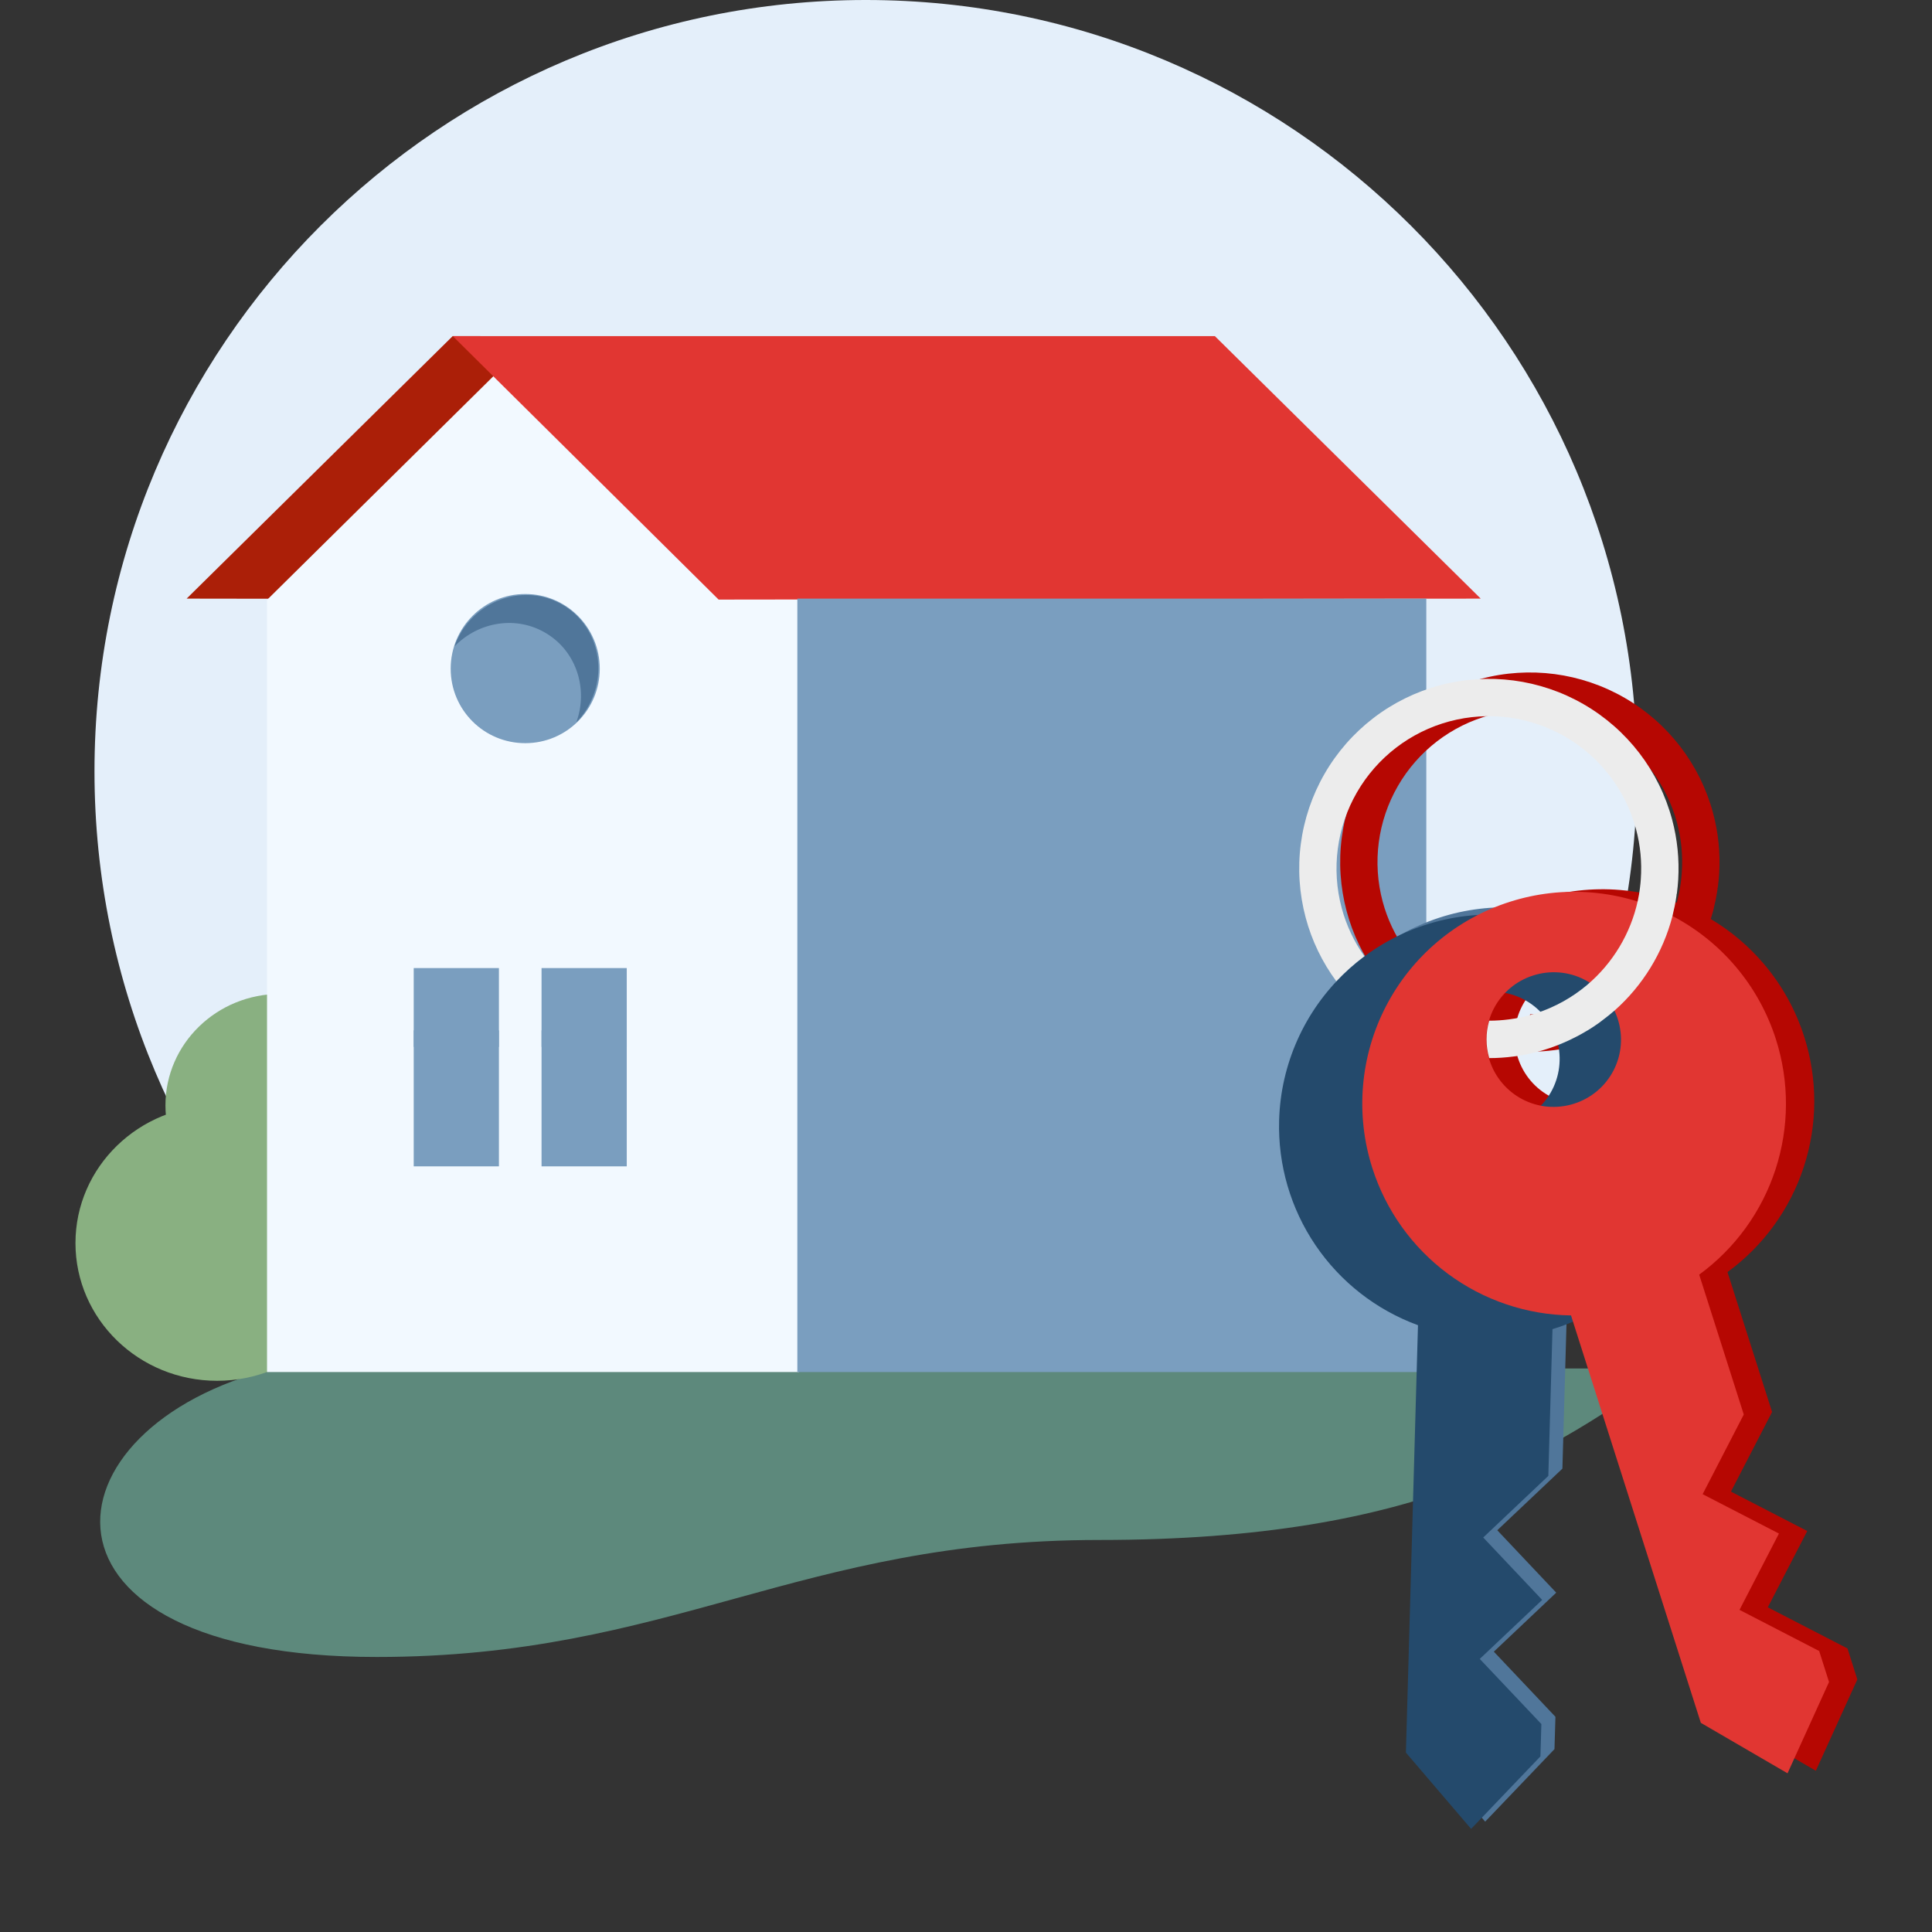
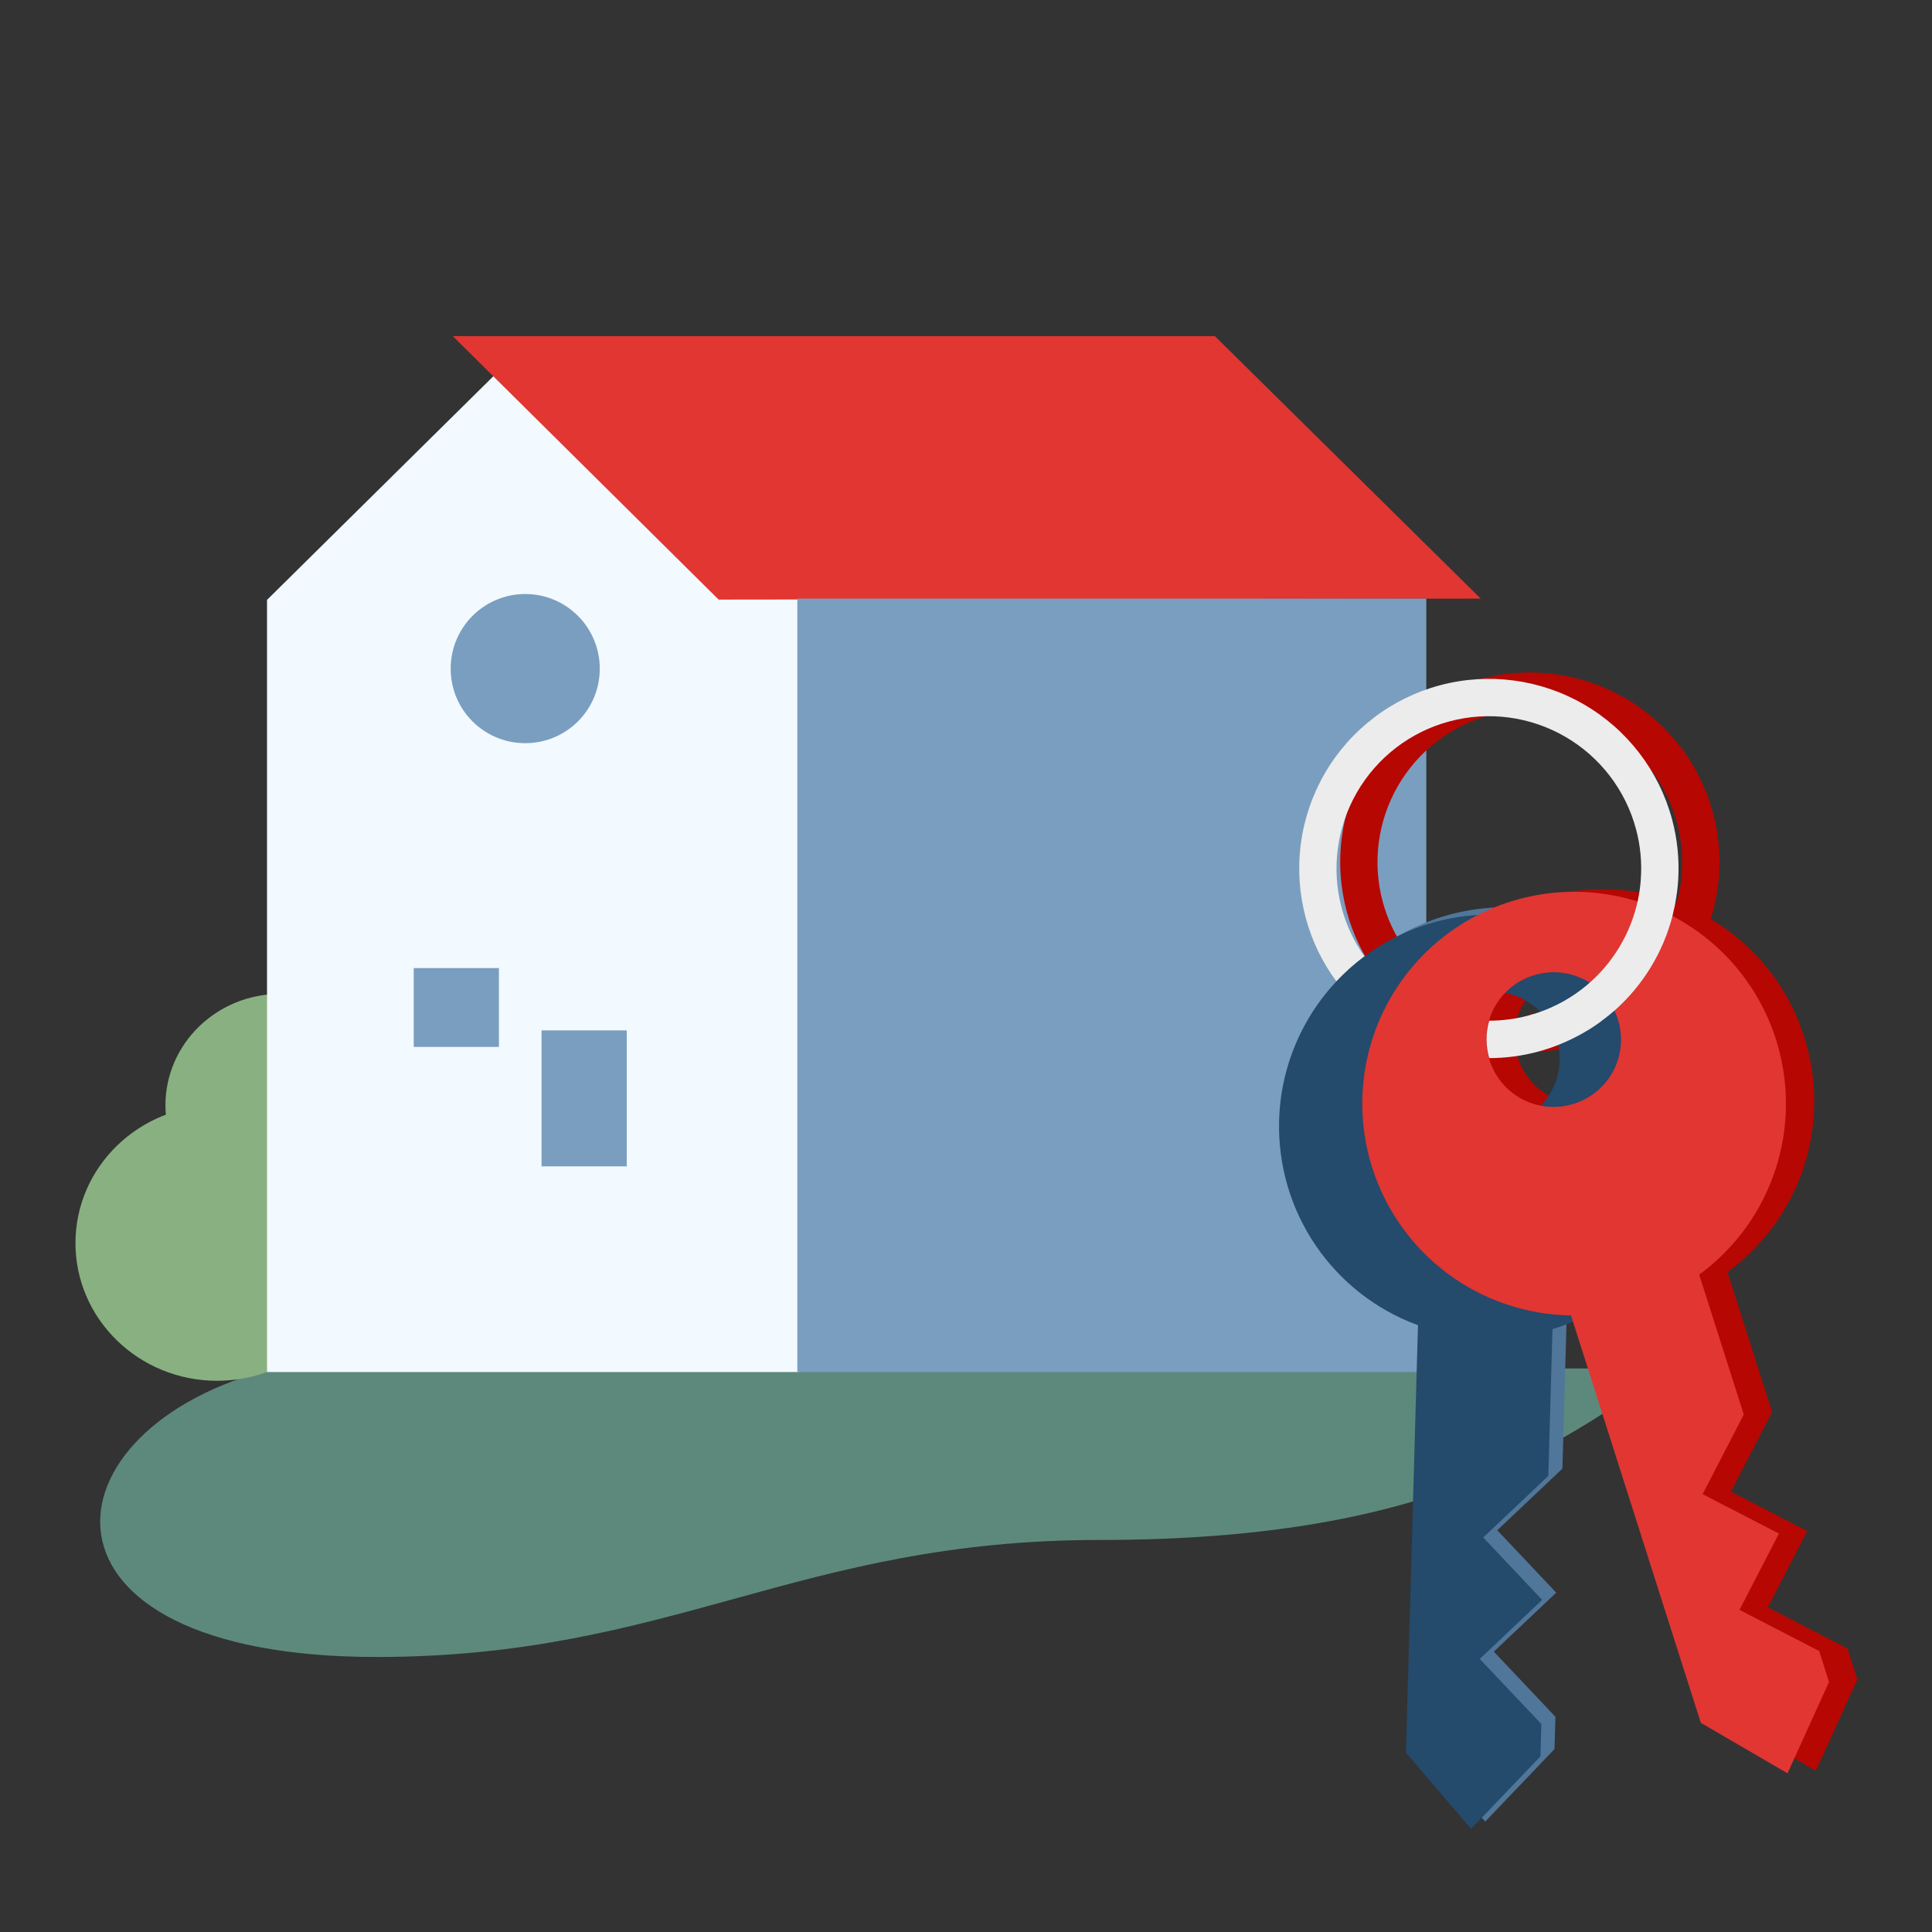
<svg xmlns="http://www.w3.org/2000/svg" width="128px" height="128px" viewBox="0 0 128 128" version="1.1">
  <rect x="0" y="0" width="128" height="128" fill="#333333" stroke="none" />
  <title>01_Basics_Icons_Illustrations/06_illustrations_128x128/Product/z64_Property owner</title>
  <g id="01_Basics_Icons_Illustrations/06_illustrations_128x128/Product/z64_Property-owner" stroke="none" stroke-width="1" fill="none" fill-rule="evenodd">
    <g id="z64_Property-owner" transform="translate(5, 0)">
-       <path d="M52.36,102.2 C80.582,102.2 103.46,79.322 103.46,51.1 C103.46,22.878 80.582,7.10542736e-15 52.36,7.10542736e-15 C24.138,7.10542736e-15 1.26,22.878 1.26,51.1 C1.26,79.322 24.138,102.2 52.36,102.2 Z" id="Path" fill="#E4EFFA" fill-rule="nonzero" />
      <path d="M13.133,90.664 L105.618,90.664 C97.785,96.113 89.398,102.027 67.835,102.027 C47.856,102.027 39.49,109.779 19.953,109.779 C-4.028,109.779 -2.461,94.564 13.133,90.664 Z" id="Path" fill="#5D897C" fill-rule="nonzero" />
      <path d="M9.383,91.481 C14.565,91.481 18.766,87.396 18.766,82.358 C18.766,77.319 14.565,73.234 9.383,73.234 C4.201,73.234 0,77.319 0,82.358 C0,87.396 4.201,91.481 9.383,91.481 Z" id="Path" fill="#89B081" fill-rule="nonzero" />
      <path d="M13.56,80.62 C17.757,80.62 21.159,77.313 21.159,73.234 C21.159,69.155 17.757,65.848 13.56,65.848 C9.363,65.848 5.961,69.155 5.961,73.234 C5.961,77.313 9.363,80.62 13.56,80.62 Z" id="Path" fill="#89B081" fill-rule="nonzero" />
-       <polygon id="Path" fill="#AB1F08" fill-rule="nonzero" points="26.821 22.27 24.99 22.27 7.365 39.66 44.425 39.712 26.825 22.27" />
      <polygon id="Path" fill="#F2F9FF" fill-rule="nonzero" points="47.933 90.899 12.691 90.899 12.691 39.744 30.304 22.34 47.933 39.744" />
      <path d="M29.798,49.237 C32.527,49.237 34.736,47.036 34.736,44.302 C34.736,41.569 32.527,39.355 29.798,39.355 C27.069,39.355 24.859,41.569 24.859,44.302 C24.859,47.036 27.069,49.237 29.798,49.237 Z" id="Path" fill="#7A9EBF" fill-rule="nonzero" />
-       <path d="M25.573,41.848 C27.046,39.481 30.09,38.715 32.381,40.136 C34.671,41.558 35.331,44.628 33.858,46.995 C33.666,47.31 33.441,47.599 33.185,47.851 C33.973,45.688 33.215,43.206 31.236,41.988 C29.256,40.754 26.706,41.171 25.109,42.831 C25.224,42.491 25.378,42.176 25.578,41.848 L25.573,41.848 Z" id="Path" fill="#50769A" fill-rule="nonzero" />
      <polygon id="Path" fill="#E13632" fill-rule="nonzero" points="42.61 39.724 24.998 22.27 75.489 22.27 93.102 39.66" />
      <polygon id="Path" fill="#7A9EBF" fill-rule="nonzero" points="89.496 39.66 47.826 39.66 47.826 90.901 89.496 90.901" />
      <polygon id="Path" fill="#7A9EBF" fill-rule="nonzero" points="28.055 64.137 22.41 64.137 22.41 69.36 28.055 69.36" />
-       <polygon id="Path" fill="#7A9EBF" fill-rule="nonzero" points="28.055 68.266 22.41 68.266 22.41 77.274 28.055 77.274" />
-       <polygon id="Path" fill="#7A9EBF" fill-rule="nonzero" points="36.524 64.137 30.879 64.137 30.879 69.36 36.524 69.36" />
      <polygon id="Path" fill="#7A9EBF" fill-rule="nonzero" points="36.524 68.266 30.879 68.266 30.879 77.274 36.524 77.274" />
      <path d="M108.801,58.811 C108.791,58.845 108.782,58.877 108.79,58.904 C108.754,59.141 108.715,59.378 108.666,59.621 C108.656,59.678 108.643,59.729 108.63,59.784 C108.619,59.825 108.609,59.869 108.598,59.919 C108.591,59.949 108.585,59.979 108.578,60.008 C108.559,60.096 108.54,60.186 108.519,60.273 C108.465,60.48 108.406,60.685 108.342,60.888 C109.682,61.685 110.881,62.701 111.888,63.895 C113.077,65.304 113.977,66.933 114.535,68.689 C115.431,71.492 115.421,74.506 114.509,77.304 C113.596,80.102 111.827,82.542 109.451,84.279 L112.405,93.546 L109.679,98.824 L114.734,101.433 L112.122,106.489 L117.401,109.215 L118.053,111.268 L115.304,117.318 L109.559,113.973 L100.96,86.983 C98.017,86.941 95.163,85.974 92.8,84.221 C90.437,82.467 88.686,80.015 87.794,77.211 C87.233,75.455 87.024,73.606 87.179,71.769 C87.333,69.933 87.848,68.144 88.694,66.507 C89.54,64.869 90.701,63.415 92.109,62.226 C93.518,61.037 95.147,60.138 96.904,59.579 C98.659,59.019 100.509,58.81 102.345,58.964 C103.627,59.072 104.886,59.356 106.086,59.805 C106.137,59.62 106.183,59.433 106.224,59.245 L106.255,59.081 C106.295,58.925 106.321,58.734 106.345,58.557 C106.351,58.515 106.357,58.474 106.362,58.431 C106.365,58.406 106.369,58.381 106.372,58.355 C106.396,58.179 106.411,57.998 106.423,57.817 C106.502,56.705 106.395,55.586 106.107,54.509 C105.414,51.923 103.722,49.718 101.404,48.38 C99.086,47.041 96.331,46.677 93.745,47.369 C91.159,48.062 88.954,49.754 87.615,52.073 C86.276,54.392 85.913,57.148 86.606,59.734 C86.913,60.88 87.421,61.962 88.107,62.93 C87.44,63.426 86.818,63.981 86.249,64.587 C85.314,63.322 84.625,61.893 84.22,60.373 C83.793,58.779 83.683,57.116 83.898,55.48 C84.113,53.844 84.649,52.266 85.474,50.836 C86.299,49.407 87.397,48.154 88.707,47.149 C90.016,46.144 91.51,45.407 93.105,44.98 C96.325,44.118 99.755,44.57 102.641,46.237 C105.527,47.904 107.633,50.649 108.496,53.869 C108.844,55.167 108.981,56.513 108.901,57.854 C108.883,58.157 108.853,58.455 108.814,58.756 C108.811,58.775 108.806,58.793 108.801,58.811 Z M102.487,65.134 C102.288,64.985 102.076,64.852 101.854,64.738 C101.333,64.47 100.765,64.307 100.181,64.259 C99.597,64.211 99.01,64.279 98.452,64.459 C97.894,64.636 97.375,64.921 96.927,65.298 C96.479,65.675 96.11,66.137 95.841,66.658 C95.572,67.178 95.409,67.746 95.36,68.33 C95.311,68.914 95.378,69.501 95.557,70.059 C95.734,70.617 96.019,71.136 96.396,71.584 C96.773,72.032 97.235,72.401 97.755,72.67 C98.276,72.939 98.844,73.102 99.428,73.151 C100.011,73.2 100.599,73.133 101.157,72.954 L101.163,72.952 C101.722,72.775 102.241,72.49 102.69,72.112 C103.138,71.734 103.507,71.272 103.776,70.751 C104.045,70.23 104.208,69.661 104.256,69.076 C104.304,68.492 104.237,67.904 104.057,67.346 C104.031,67.264 104.002,67.183 103.972,67.104 C103.923,67.141 103.873,67.179 103.823,67.216 L103.64,67.354 C103.408,67.519 103.168,67.679 102.921,67.83 L102.844,67.872 C102.619,68.01 102.388,68.139 102.151,68.259 L101.973,68.349 C101.749,68.463 101.519,68.57 101.283,68.669 L101.16,68.723 C100.656,68.932 100.139,69.108 99.612,69.251 C98.557,69.533 97.471,69.677 96.379,69.678 C96.141,68.869 96.14,68.009 96.377,67.2 C97.253,67.199 98.125,67.084 98.971,66.859 C99.067,66.833 99.161,66.803 99.255,66.774 C99.348,66.744 99.441,66.715 99.535,66.69 C100.6,66.339 101.597,65.813 102.487,65.134 Z" id="Shape" fill="#B60702" />
      <path d="M108.717,74.527 C108.821,70.809 107.443,67.202 104.887,64.499 C102.331,61.797 98.806,60.22 95.088,60.116 C91.369,60.013 87.762,61.391 85.059,63.947 C82.357,66.503 80.78,70.028 80.676,73.746 C80.592,76.687 81.436,79.581 83.087,82.016 C84.738,84.452 87.114,86.307 89.877,87.318 L89.077,115.633 L93.396,120.688 L97.988,115.884 L98.052,113.742 L93.97,109.427 L98.104,105.518 L94.198,101.383 L98.513,97.301 L98.788,87.58 C101.603,86.721 104.077,84.998 105.859,82.656 C107.641,80.313 108.641,77.47 108.717,74.527 Z M94.678,74.134 C94.093,74.119 93.516,73.989 92.981,73.75 C92.447,73.511 91.964,73.169 91.562,72.744 C91.159,72.318 90.845,71.817 90.637,71.27 C90.429,70.722 90.331,70.139 90.348,69.553 C90.364,68.968 90.494,68.391 90.733,67.856 C90.972,67.321 91.314,66.839 91.739,66.437 C92.165,66.034 92.666,65.72 93.213,65.512 C93.761,65.304 94.344,65.206 94.929,65.223 C95.515,65.238 96.092,65.369 96.627,65.608 C97.161,65.847 97.644,66.189 98.046,66.614 C98.449,67.04 98.763,67.541 98.971,68.088 C99.179,68.636 99.277,69.219 99.26,69.804 C99.244,70.39 99.114,70.967 98.875,71.502 C98.636,72.036 98.294,72.519 97.869,72.921 C97.443,73.324 96.942,73.638 96.395,73.846 C95.847,74.054 95.264,74.152 94.678,74.134 Z" id="Shape" fill="#50769A" fill-rule="nonzero" />
      <path d="M107.786,75.008 C107.889,71.289 106.511,67.682 103.955,64.98 C101.399,62.277 97.874,60.7 94.156,60.597 C90.437,60.493 86.83,61.871 84.128,64.427 C81.425,66.983 79.848,70.508 79.745,74.226 C79.661,77.168 80.504,80.061 82.155,82.497 C83.807,84.933 86.182,86.787 88.945,87.799 L88.145,116.114 L92.465,121.169 L97.057,116.365 L97.12,114.222 L93.038,109.908 L97.173,105.998 L93.267,101.863 L97.581,97.782 L97.856,88.06 C100.671,87.202 103.145,85.479 104.927,83.136 C106.709,80.794 107.709,77.95 107.786,75.008 Z M93.747,74.615 C93.161,74.6 92.585,74.469 92.05,74.23 C91.515,73.992 91.032,73.65 90.63,73.224 C90.228,72.798 89.913,72.297 89.705,71.75 C89.497,71.203 89.399,70.619 89.417,70.034 C89.432,69.448 89.563,68.872 89.801,68.337 C90.04,67.802 90.382,67.319 90.808,66.917 C91.233,66.515 91.734,66.2 92.282,65.992 C92.829,65.784 93.412,65.686 93.998,65.704 C94.583,65.719 95.16,65.85 95.695,66.088 C96.23,66.327 96.712,66.669 97.115,67.095 C97.517,67.52 97.831,68.021 98.039,68.569 C98.248,69.116 98.346,69.699 98.328,70.285 C98.313,70.87 98.182,71.447 97.943,71.982 C97.705,72.517 97.363,72.999 96.937,73.402 C96.511,73.804 96.01,74.118 95.463,74.327 C94.915,74.535 94.332,74.633 93.747,74.615 Z" id="Shape" fill="#244A6C" fill-rule="nonzero" />
      <path d="M112.66,68.858 C112.101,67.101 111.202,65.472 110.013,64.064 C108.825,62.655 107.37,61.495 105.732,60.649 C104.095,59.802 102.307,59.287 100.47,59.133 C98.633,58.978 96.784,59.187 95.028,59.748 C93.272,60.307 91.643,61.206 90.234,62.395 C88.826,63.583 87.665,65.038 86.819,66.676 C85.973,68.313 85.458,70.101 85.304,71.938 C85.149,73.775 85.358,75.624 85.918,77.38 C86.811,80.184 88.562,82.636 90.925,84.39 C93.288,86.143 96.142,87.109 99.084,87.151 L107.684,114.142 L113.429,117.486 L116.178,111.437 L115.525,109.384 L110.247,106.658 L112.859,101.602 L107.804,98.993 L110.53,93.715 L107.576,84.448 C109.952,82.711 111.721,80.271 112.633,77.473 C113.546,74.675 113.555,71.661 112.66,68.858 Z M99.282,73.123 C98.724,73.301 98.136,73.369 97.552,73.32 C96.969,73.271 96.4,73.107 95.88,72.838 C95.36,72.569 94.898,72.2 94.521,71.752 C94.143,71.304 93.858,70.786 93.682,70.228 C93.503,69.67 93.436,69.082 93.485,68.499 C93.533,67.915 93.697,67.347 93.966,66.826 C94.235,66.306 94.604,65.844 95.052,65.467 C95.5,65.089 96.018,64.804 96.577,64.628 C97.134,64.448 97.722,64.38 98.306,64.428 C98.889,64.476 99.458,64.638 99.979,64.907 C100.5,65.175 100.962,65.543 101.34,65.991 C101.718,66.438 102.004,66.956 102.181,67.514 C102.361,68.072 102.429,68.661 102.381,69.245 C102.333,69.829 102.17,70.398 101.901,70.919 C101.632,71.44 101.263,71.903 100.814,72.281 C100.366,72.659 99.847,72.944 99.288,73.121 L99.282,73.123 Z" id="Shape" fill="#E13632" fill-rule="nonzero" />
      <path d="M106.075,59.328 C106.063,59.285 106.091,59.232 106.099,59.18 C106.138,58.879 106.168,58.581 106.186,58.278 C106.266,56.937 106.129,55.591 105.781,54.293 C104.918,51.073 102.812,48.328 99.926,46.661 C97.04,44.994 93.609,44.542 90.39,45.404 C88.796,45.831 87.301,46.568 85.992,47.573 C84.682,48.578 83.584,49.831 82.759,51.26 C81.934,52.69 81.398,54.268 81.183,55.904 C80.968,57.54 81.078,59.203 81.505,60.797 C81.91,62.317 82.599,63.746 83.534,65.011 C84.103,64.405 84.725,63.85 85.392,63.354 C84.707,62.386 84.198,61.304 83.891,60.158 C83.198,57.572 83.561,54.816 84.9,52.497 C86.239,50.178 88.444,48.486 91.03,47.793 C93.616,47.101 96.371,47.465 98.689,48.803 C101.007,50.142 102.699,52.347 103.391,54.933 C103.68,56.01 103.787,57.129 103.708,58.241 C103.696,58.422 103.681,58.603 103.657,58.779 C103.647,58.849 103.64,58.915 103.63,58.981 C103.606,59.158 103.579,59.349 103.54,59.505 L103.509,59.669 C103.035,61.852 101.852,63.818 100.144,65.26 C99.165,66.084 98.036,66.714 96.82,67.114 C96.631,67.164 96.447,67.231 96.256,67.283 C95.41,67.508 94.538,67.622 93.662,67.624 C93.425,68.433 93.426,69.293 93.664,70.102 C94.756,70.101 95.842,69.957 96.897,69.675 C97.424,69.532 97.941,69.356 98.445,69.147 L98.568,69.093 C98.804,68.994 99.034,68.887 99.258,68.773 L99.436,68.683 C99.673,68.563 99.904,68.434 100.129,68.296 L100.206,68.254 C100.453,68.103 100.693,67.943 100.925,67.778 L101.108,67.64 C101.276,67.514 101.441,67.388 101.604,67.256 L101.817,67.075 L101.96,66.959 C103.835,65.3 105.174,63.12 105.804,60.697 C105.833,60.58 105.857,60.46 105.882,60.343 C105.908,60.227 105.932,60.146 105.951,60.045 C106,59.802 106.039,59.565 106.075,59.328 Z" id="Path" fill="#ECECEC" fill-rule="nonzero" />
    </g>
  </g>
</svg>